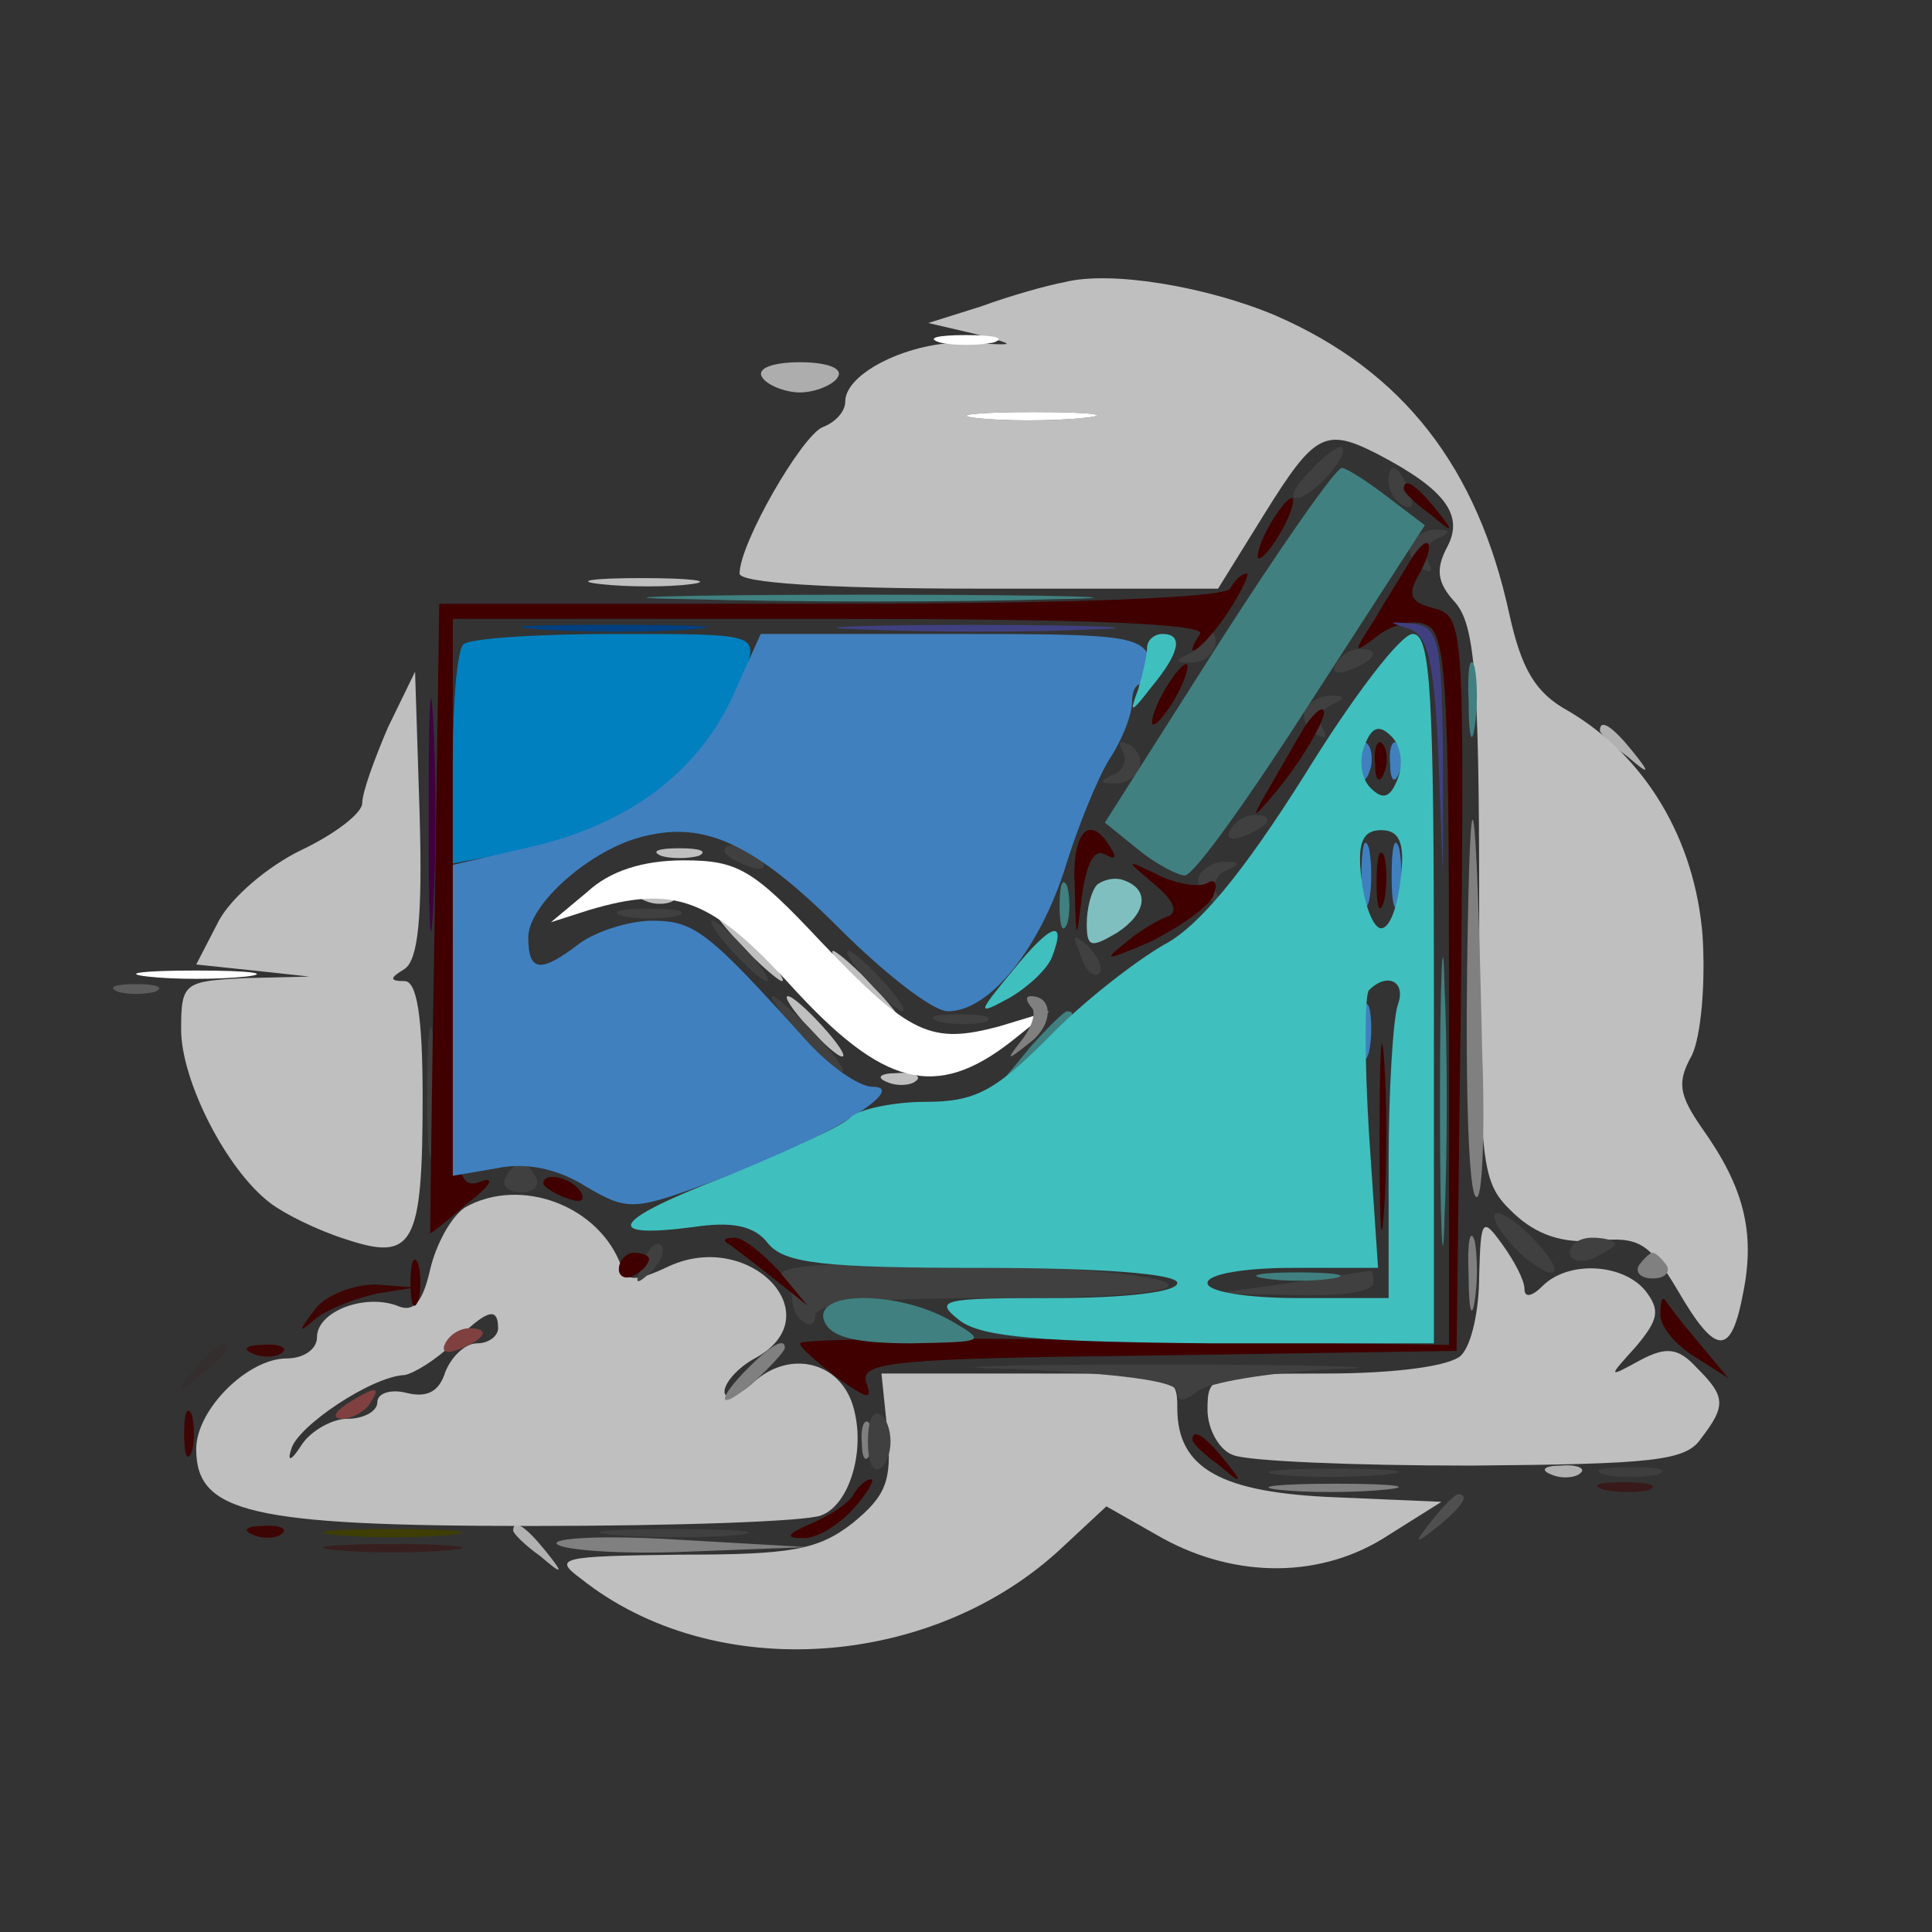
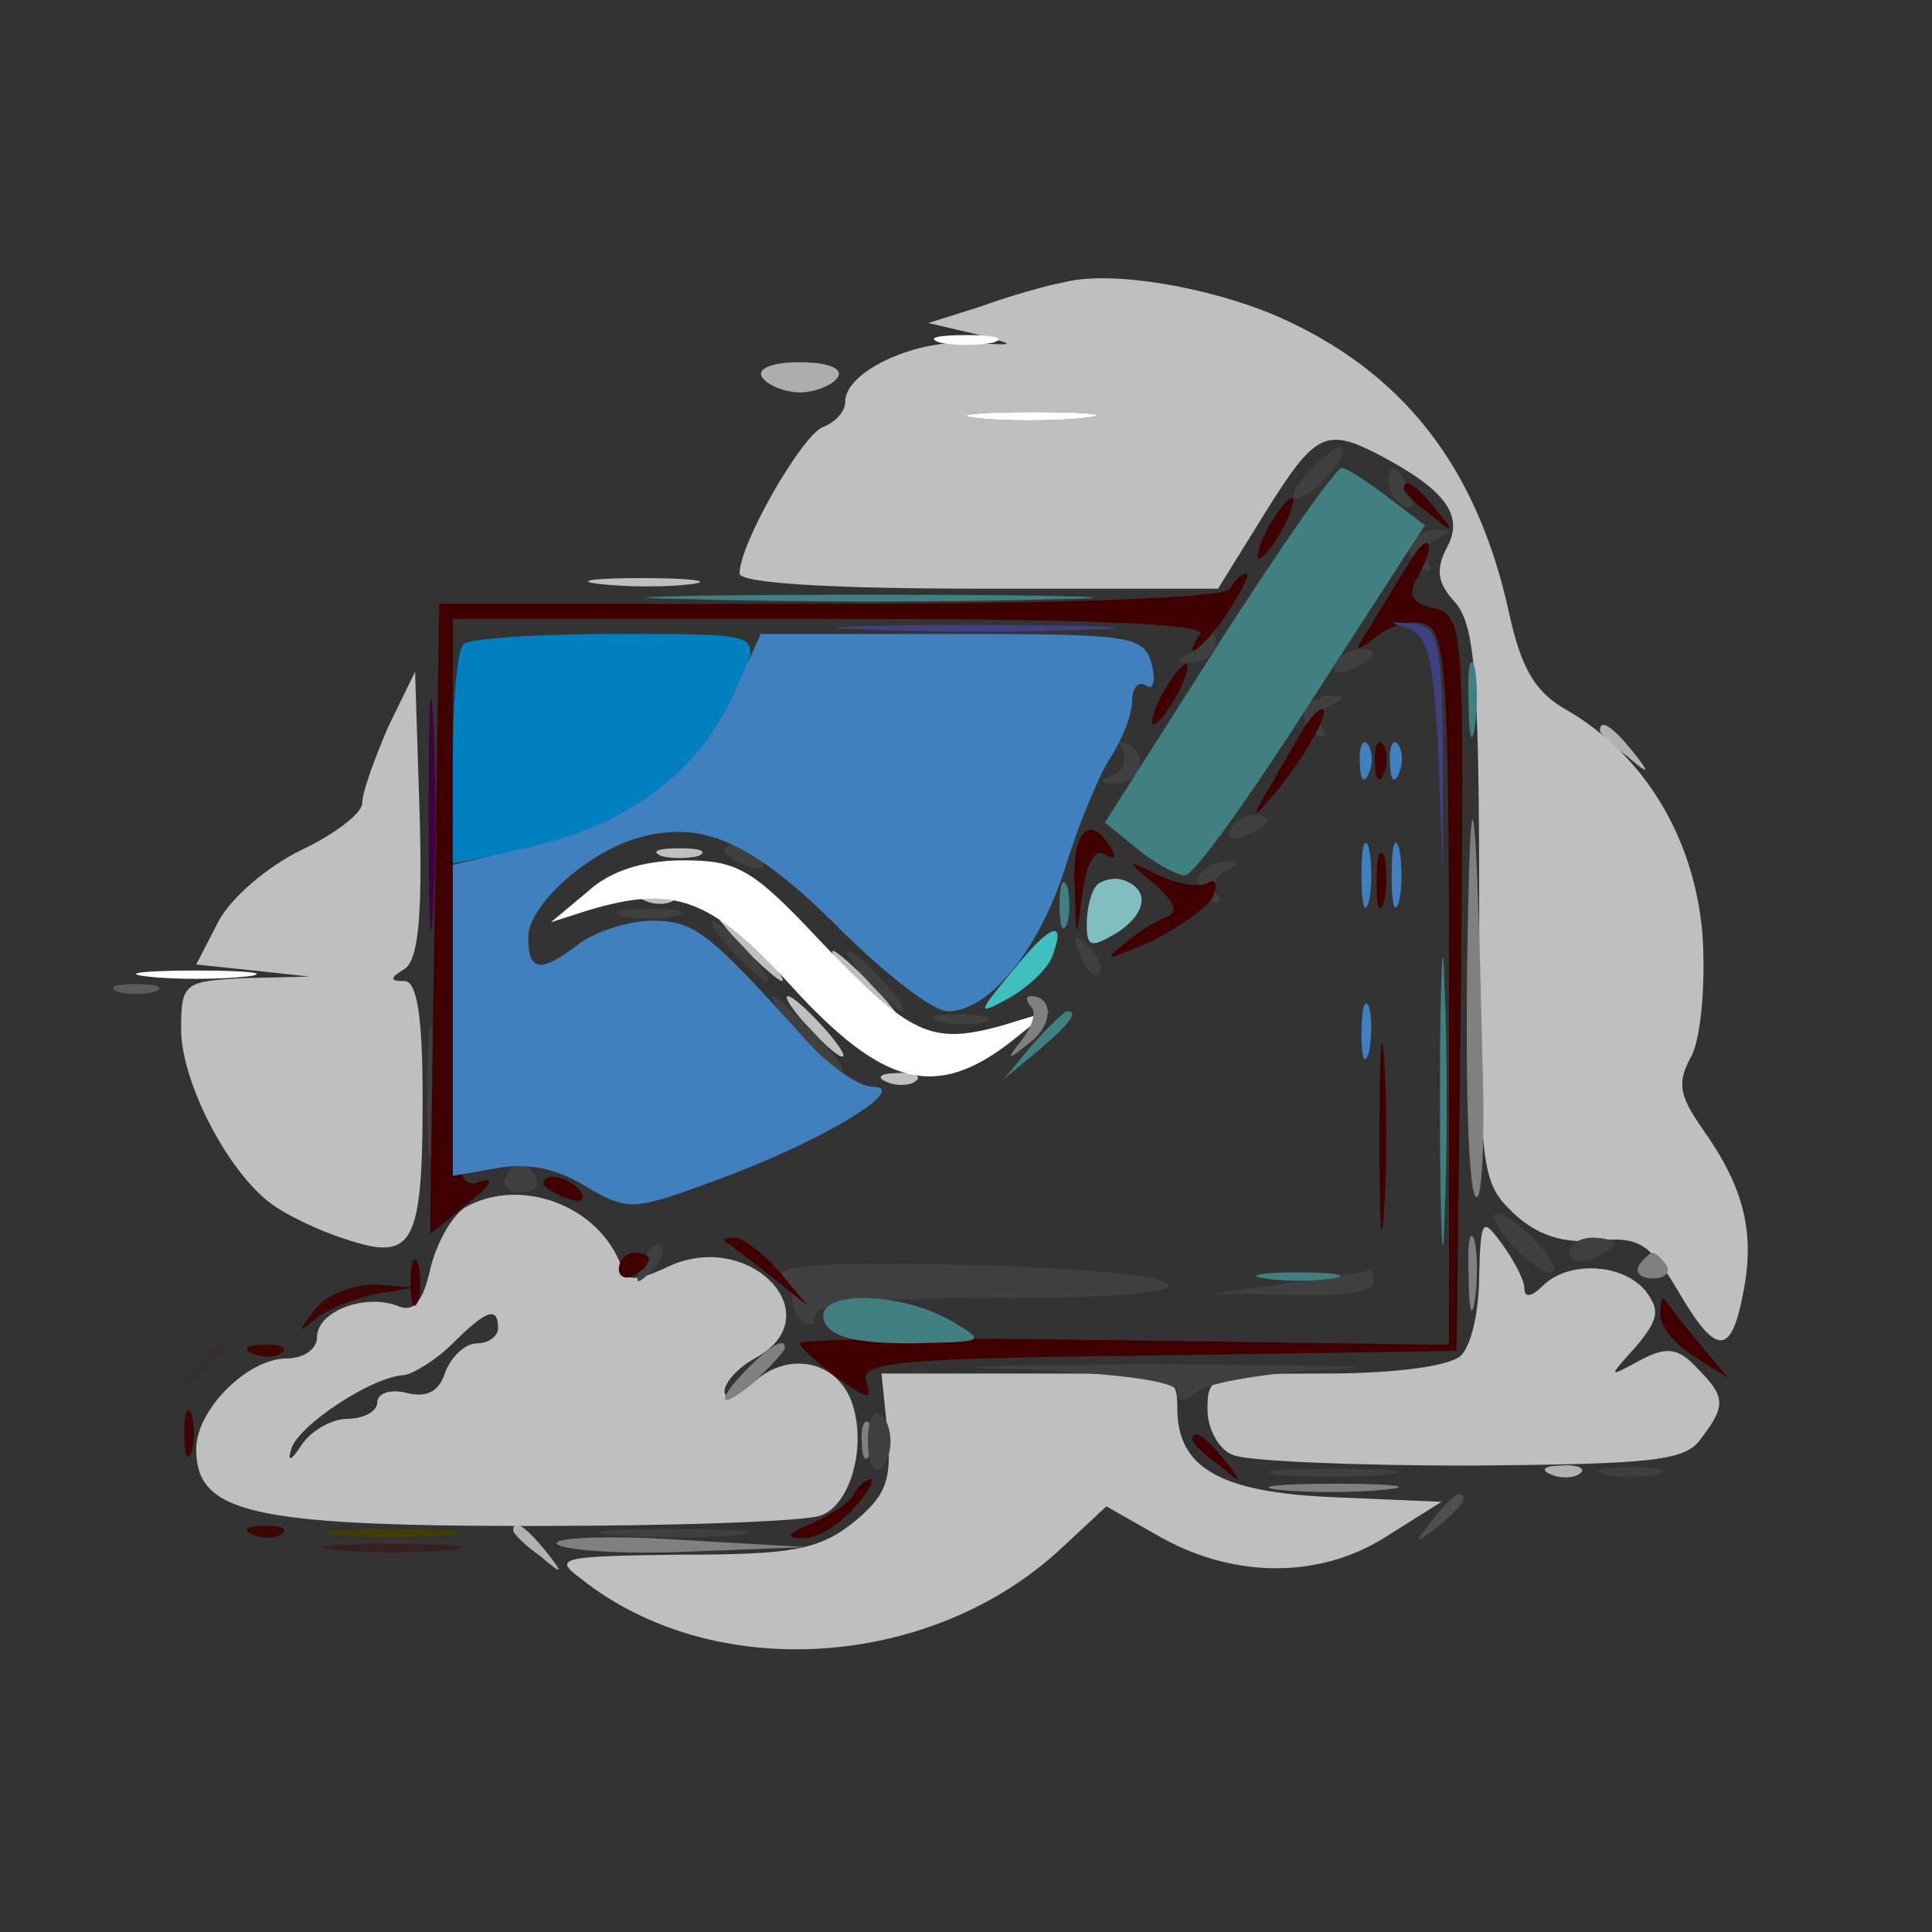
<svg xmlns="http://www.w3.org/2000/svg" version="1.0" viewBox="0 0 128 128">
  <rect x="0" y="0" width="128" height="128" fill="#333333" stroke="none" />
  <path fill="#BFBFBF" fill-opacity=".2" d="M94.9 100.7c-1.3 1.6-1.2 1.7.4.4s2.1-2.1 1.3-2.1c-.2 0-1 .8-1.7 1.7" />
  <path fill="#BFBFBF" fill-opacity=".9" d="M106 48.4c0 .2.8 1 1.8 1.7 1.5 1.3 1.6 1.2.3-.4s-2.1-2.1-2.1-1.3m-3.2 49.3c.7.3 1.6.2 1.9-.1.4-.3-.2-.6-1.3-.5-1.1 0-1.4.3-.6.6M34 101.4c0 .2.8 1 1.8 1.7 1.5 1.3 1.6 1.2.3-.4s-2.1-2.1-2.1-1.3" />
  <g fill="#BFBFBF" stroke-width="0">
    <path d="M70.5 18.7c-1.1.2-3.6.9-5.5 1.6l-3.5 1.1 3 .7c3 .8 3 .8-.5.6-3.7-.1-8 2-8 3.9 0 .7-.7 1.4-1.5 1.7-1.4.6-5.5 7.7-5.5 9.7 0 .6 5.5 1 15.9 1h15.8l3.1-5c3.3-5.3 4-5.7 7.5-3.9 4.4 2.3 5.7 4 4.6 6.1-.8 1.5-.7 2.4.5 3.7C97.7 41.4 98 44.7 98 60c0 17.7.1 18.3 2.3 20.4 1.5 1.4 3.2 2 5.5 1.8 2.8-.3 3.5.2 5.3 3.2 2.6 4.5 3.6 4.5 4.4.2.8-4 0-7-2.7-10.8-1.6-2.3-1.7-3.1-.7-4.9.6-1.3.9-4.7.7-7.9-.5-6.4-3.8-11.9-8.9-14.9-2.2-1.2-3.1-2.8-3.9-6.4-2.1-9.7-7-16.1-15.5-19.8-4.5-1.9-10.9-3-14-2.2m1.2 9c-2 .2-5.2.2-7 0-1.7-.2 0-.4 3.8-.4 3.9 0 5.3.2 3.2.4m-31.9 11c1.8.2 4.5.2 6 0s0-.4-3.3-.4-4.5.2-2.7.4m-14.1 9.5c-.9 2.1-1.7 4.3-1.7 5s-1.9 2.1-4 3.1c-2.3 1.1-4.7 3.2-5.5 4.7L13 63.9l3.8.4 3.7.4-4.2.1c-4.1.2-4.3.3-4.3 3.4 0 3.4 3 9.3 5.9 11.5.9.7 3.1 1.8 5 2.4 4.5 1.5 5.1.4 5.1-9.4 0-5.5-.4-7.7-1.2-7.7-1 0-1-.2 0-.8.9-.6 1.2-3.4 1-10.3l-.3-9.4zm18.1 8.5c.6.2 1.8.2 2.5 0 .6-.3.1-.5-1.3-.5s-1.9.2-1.2.5m-1 3c.7.3 1.6.2 1.9-.1.4-.3-.2-.6-1.3-.5-1.1 0-1.4.3-.6.6m6.2 2.8c1.3 1.4 2.6 2.5 2.8 2.5.3 0-.5-1.1-1.8-2.5S47.4 60 47.2 60c-.3 0 .5 1.1 1.8 2.5m8 3c1.3 1.4 2.6 2.5 2.8 2.5.3 0-.5-1.1-1.8-2.5S55.4 63 55.2 63c-.3 0 .5 1.1 1.8 2.5M53.5 68c1 1.1 2 2 2.3 2s-.3-.9-1.3-2-2-2-2.3-2 .3.9 1.3 2m5.3 3.7c.7.3 1.6.2 1.9-.1.4-.3-.2-.6-1.3-.5-1.1 0-1.4.3-.6.6" />
    <path d="M30.8 80c-.9.6-1.9 2.4-2.3 4.1-.5 2.2-1.1 2.9-2.2 2.4-2.2-.8-5.3.4-5.3 2.1 0 .8-.9 1.4-2 1.4-2.6 0-6 3.4-6 6 0 4.2 3.5 5.1 22.2 5.1 9.6 0 18.2-.3 19.2-.7 1.9-.7 3-4.4 2.1-7.3s-4.2-3.7-6.6-1.5c-1 .9-1.9 1.2-1.9.6s.9-1.6 2-2.2c5.2-2.8-.3-8.6-5.7-6.1-2.1 1-2.8 1-3.1.1-1.4-4.1-6.7-6.1-10.4-4m2.2 8c0 .5-.6 1-1.4 1s-1.7.9-2.1 1.9c-.4 1.3-1.2 1.7-2.5 1.4-1.1-.3-2 0-2 .6s-.9 1.1-2 1.1c-1 0-2.4.8-3 1.7-.7 1.1-1 1.2-.7.3.4-1.5 5.3-4.8 7.5-4.9.6-.1 2.1-1 3.2-2.1 2.2-2.2 3-2.5 3-1m65-3.5c0 2.3-.5 4.6-1.2 5.3s-4.3 1.2-9 1.2c-7.6 0-7.8.1-7.8 2.4 0 1.3.8 2.7 1.7 3 .9.4 8 .7 15.7.7 12.1-.1 14.3-.3 15.3-1.8 1.7-2.2 1.6-2.8-.3-4.7-1.2-1.3-2-1.4-3.7-.5-2.2 1.2-2.2 1.2-.3-.9 1.5-1.8 1.6-2.4.6-3.7-1.5-1.8-5.1-2-6.8-.3-.7.7-1.2.8-1.2.2s-.7-1.9-1.5-3c-1.3-1.8-1.4-1.6-1.5 2.1" />
    <path d="M58.8 94.9c.3 3.2-.1 4.2-2.3 6-2.3 1.8-4.1 2.1-11.4 2.1-8 .1-8.5.2-6.6 1.6 8.8 7 23.3 6 31.9-2.1l2.9-2.7 3.7 2.1c4.9 2.7 10.6 2.7 15-.2l3.5-2.2-7-.3c-7.6-.3-10.5-1.9-10.5-5.9 0-2.3-.2-2.3-9.8-2.3h-9.8z" />
  </g>
  <path fill="#FFF" d="M62.3 22.7c.9.2 2.5.2 3.5 0 .9-.3.1-.5-1.8-.5s-2.7.2-1.7.5m2.4 5c1.8.2 5 .2 7 0 2.1-.2.7-.4-3.2-.4-3.8 0-5.5.2-3.8.4M38.9 59.1l-2.4 2 2.5-.8c5.7-1.7 8.1-.8 13.4 5C58.5 72 62 72.9 67 69l2.5-2-3.3 1c-4.5 1.2-5.9.6-11.8-5.6-4.5-4.8-5.5-5.4-9.1-5.4-2.7 0-4.9.7-6.4 2.1M9.8 64.7c1.7.2 4.7.2 6.5 0 1.7-.2.3-.4-3.3-.4s-5 .2-3.2.4" />
  <path fill="#FFF" fill-opacity=".6" d="M50.5 25c.3.5 1.5 1 2.5 1s2.2-.5 2.5-1c.4-.6-.7-1-2.5-1s-2.9.4-2.5 1" />
  <path fill="gray" d="M97.2 64.2c-.1 8.1.1 14.9.6 15.1.4.3.6-4.1.4-9.6-.4-18.4-.8-20.4-1-5.5m-28.9 2.5c.4.3.1 1.3-.6 2.2-1.1 1.4-1 1.4.5.2 1.6-1.2 1.6-3.1.1-3.1-.4 0-.3.3 0 .7m29 17.8c0 2.2.2 3 .4 1.7.2-1.2.2-3 0-4-.3-.9-.5.1-.4 2.3m11.3-.7c-.3.5.1.9.9.9s1.2-.4.9-.9c-.3-.4-.7-.8-.9-.8s-.6.4-.9.8m-59 6.8c-2.3 2.3-2 3 .4.9 1.1-1 2-2 2-2.2 0-.7-.9-.2-2.4 1.3m7.5 5c0 1.1.3 1.4.6.6.3-.7.2-1.6-.1-1.9-.3-.4-.6.2-.5 1.3m27.6 3.1c1.8.2 5 .2 7 0 2.1-.2.7-.4-3.2-.4-3.8 0-5.5.2-3.8.4m-47.8 3.6c.4.4 4.3.7 8.7.5l7.9-.3-8.7-.5c-4.8-.3-8.3-.1-7.9.3" />
  <path fill="#404040" d="M86.8 31.2c-1 1-1.4 1.8-.9 1.8 1 0 3.6-2.9 3-3.4-.2-.1-1.2.6-2.1 1.6m5.2.7c0 .6.4 1.3 1 1.6s.7-.1.4-.9c-.7-1.8-1.4-2.1-1.4-.7m1.5 4c-.3.5 0 1.3.6 1.7.7.4.9.3.5-.4-.3-.5 0-1.3.6-1.5.9-.4 1-.6.1-.6-.6-.1-1.4.3-1.8.8m-14.1 5.9c.3.5 0 1.3-.6 1.5-.9.4-1 .6-.1.6 1.7.1 2.5-1.6 1.2-2.5-.7-.4-.9-.3-.5.4m9.1 2.2c-.3.6.1.7.9.4 1.8-.7 2.1-1.4.7-1.4-.6 0-1.3.4-1.6 1m-2 2.9c-.3.5 0 1.3.6 1.7.7.4.9.3.5-.4-.3-.5 0-1.3.6-1.5.9-.4 1-.6.1-.6-.6-.1-1.4.3-1.8.8m-12.1 2.9c.3.5 0 1.3-.6 1.5-.9.4-1 .6-.1.6 1.7.1 2.5-1.6 1.2-2.5-.7-.4-.9-.3-.5.4m7.1 5.2c-.3.6.1.7.9.4 1.8-.7 2.1-1.4.7-1.4-.6 0-1.3.4-1.6 1M48 56.4c0 .2.7.7 1.6 1 .8.3 1.2.2.9-.4-.6-1-2.5-1.4-2.5-.6m31.5 1.5c-.3.5 0 1.3.6 1.7.7.4.9.3.5-.4-.3-.5 0-1.3.6-1.5.9-.4 1-.6.1-.6-.6-.1-1.4.3-1.8.8m-38.2 2.8c.9.2 2.5.2 3.5 0 .9-.3.1-.5-1.8-.5s-2.7.2-1.7.5m7.2 2.3c1 1.1 2 2 2.3 2s-.3-.9-1.3-2-2-2-2.3-2 .3.9 1.3 2m23.1.3c.3 1 .9 1.5 1.2 1.2s0-1.1-.7-1.8c-1-.9-1.1-.8-.5.6M57.5 65c1 1.1 2 2 2.3 2s-.3-.9-1.3-2-2-2-2.3-2 .3.9 1.3 2m-29.2 7.5c0 3.8.2 5.3.4 3.2.2-2 .2-5.2 0-7-.2-1.7-.4-.1-.4 3.8m24.7-4c1.3 1.4 2.6 2.5 2.8 2.5.3 0-.5-1.1-1.8-2.5S51.4 66 51.2 66c-.3 0 .5 1.1 1.8 2.5m9.3-.8c.9.2 2.3.2 3 0 .6-.3-.1-.5-1.8-.5-1.6 0-2.2.2-1.2.5M33.5 78c-.3.5.1 1 1 1s1.3-.5 1-1c-.3-.6-.8-1-1-1s-.7.4-1 1M99 80.6c0 .5.9 1.7 2 2.7 1.1.9 2 1.3 2 .8 0-.4-.9-1.6-2-2.6s-2-1.4-2-.9m-56.4 3.1c-.6 1.4-.5 1.5.5.6.7-.7 1-1.5.7-1.8s-.9.2-1.2 1.2M104 83c0 .5.7.7 1.5.4.8-.4 1.5-.8 1.5-1s-.7-.4-1.5-.4-1.5.4-1.5 1m-52.2 1.5c.4.5.7 1.3.7 1.7 0 1.2 1.5 2.2 1.5 1 0-.9 3.6-1.2 12.2-1.2 16.3 0 14.3-1.8-2.4-2.2-8.2-.2-12.4 0-12 .7m33.7.5-5 .7 5.3.1c2.9.1 5.2-.2 5.2-.8s-.1-.9-.2-.8c-.2 0-2.5.4-5.3.8m-18.2 5.7c6.8.3 10.7.8 10.7 1.5s.4.7 1.3 0c.7-.6 4.9-1.3 9.2-1.5 4.4-.1-1-.3-12-.3s-15.2.2-9.2.3m-9.8 4.8c0 1.3.3 2.1.8 1.8.4-.2.7-1 .7-1.8s-.3-1.6-.7-1.8c-.5-.3-.8.5-.8 1.8m27.2 2.2c1.8.2 5 .2 7 0 2.1-.2.7-.4-3.2-.4-3.8 0-5.5.2-3.8.4m-43.9 4c2.3.2 5.9.2 8 0 2-.2.1-.4-4.3-.4s-6.1.2-3.7.4" />
  <g fill="#400000" stroke-width="0">
    <path d="M93 32.4c0 .2.8 1 1.8 1.7 1.5 1.3 1.6 1.2.3-.4S93 31.6 93 32.4M84 35c-.6 1.1-.8 2-.6 2 .3 0 1-.9 1.6-2s.8-2 .6-2c-.3 0-1 .9-1.6 2m9.4 2.2c-.4.7-1.5 2.4-2.3 3.8-1.5 2.3-1.5 2.4.2 1.1.9-.7 2.4-1.1 3.2-.7 1.3.5 1.5 4 1.5 24.1v23.6l-21.5-.3c-11.8-.2-21.5-.1-21.5.2s1.2 1.3 2.5 2.3c2 1.4 2.3 1.5 1.9.3-.5-1.4 2-1.6 19.3-1.8l19.8-.3.3-24.3c.2-23.6.2-24.4-1.8-24.9-1.6-.4-1.8-.9-.9-2.4 1.1-2.1.5-2.7-.7-.7M81.5 39c-.4.6-10.3 1-26.5 1H29.1l-.3 20.7c-.2 11.5-.3 20.9-.3 21s1.1-.8 2.5-2c1.6-1.2 1.8-1.8.8-1.4-1.7.6-1.8-.7-1.8-18.3V41h25.1c16.4 0 24.8.3 24.4 1-1.4 2.2.4.8 1.9-1.5.9-1.4 1.4-2.5 1.2-2.5-.3 0-.8.4-1.1 1M77 46c-.6 1.1-.8 2-.6 2 .3 0 1-.9 1.6-2s.8-2 .6-2c-.3 0-1 .9-1.6 2" />
    <path d="M86.4 48.2c-.4.7-1.4 2.4-2.2 3.8-1.4 2.4-1.3 2.4.3.5 2-2.4 3.7-5.5 3.1-5.5-.3 0-.8.6-1.2 1.2m4.7 2.4c0 1.1.3 1.4.6.6.3-.7.2-1.6-.1-1.9-.3-.4-.6.2-.5 1.3m-19.9 8.1c.1 3.8.1 3.8.5.5.3-2 .8-3 1.5-2.6s.8.2.4-.4c-1.4-2.4-2.6-1.1-2.4 2.5m20-.2c0 1.6.2 2.2.5 1.2.2-.9.2-2.3 0-3-.3-.6-.5.1-.5 1.8m-14.7.1c1.2 1 1.6 1.8.9 2.1-.6.2-2 1-3 1.9-1.4 1.1-1 1 1.8-.2 2-1 4-2.4 4.2-3.1.3-.8.1-1.1-.4-.8s-2 .1-3.2-.5c-2.3-1.1-2.3-1.1-.3.6m14.9 16.9c0 5.5.1 7.6.3 4.7s.2-7.4 0-10-.3-.2-.3 5.3M36 78.4c0 .2.7.7 1.6 1 .8.3 1.2.2.9-.4-.6-1-2.5-1.4-2.5-.6m12.1 3.9c.2.1 1.5 1.1 2.9 2.2l2.5 2-1.9-2.3C50.5 83 49.2 82 48.7 82q-.9 0-.6.3M27.2 85c0 1.4.2 1.9.5 1.2.2-.6.2-1.8 0-2.5-.3-.6-.5-.1-.5 1.3m13.8-.9c0 .5.5.7 1 .4.6-.3 1-.8 1-1.1 0-.2-.4-.4-1-.4-.5 0-1 .5-1 1.1m69 3c0 .8 1 2 2.3 2.8l2.2 1.4-2-2.4c-1.1-1.3-2.1-2.6-2.2-2.8-.2-.2-.3.2-.3 1m-31 8.3c0 .2.8 1 1.8 1.7 1.5 1.3 1.6 1.2.3-.4S79 94.6 79 95.4m-22.5 3.7c-.4.6-1.7 1.4-2.9 1.9-1.4.6-1.6.9-.5.9.9.1 2.4-.8 3.4-1.9s1.5-2 1.2-2-.9.5-1.2 1.1" />
  </g>
  <path fill="#80BFBF" d="M72.7 58.6c-.4.4-.7 1.6-.7 2.6 0 1.6.3 1.6 2 .6 2-1.3 2.2-2.9.4-3.5-.6-.2-1.3 0-1.7.3" />
  <path fill="#408080" d="m80.7 42.7-7.5 11.8 2.1 1.7c1.2 1 2.7 1.8 3.2 1.8.6 0 4.3-5.2 8.4-11.6l7.5-11.6-2.5-1.9c-1.3-1-2.7-1.9-3-1.9-.4 0-4.1 5.3-8.2 11.7m-34.9-3c6.8.2 17.6.2 24 0 6.4-.1.9-.3-12.3-.3s-18.5.2-11.7.3m51.5 6.8c0 2.2.2 3 .4 1.7.2-1.2.2-3 0-4-.3-.9-.5.1-.4 2.3M70.2 60c0 1.4.2 1.9.5 1.2.2-.6.2-1.8 0-2.5-.3-.6-.5-.1-.5 1.3m25.2 13c0 8.5.2 12 .3 7.7.2-4.2.2-11.2 0-15.5-.1-4.2-.3-.7-.3 7.8m-27-3.8-1.9 2.3 2.3-1.9c2.1-1.8 2.7-2.6 1.9-2.6-.2 0-1.2 1-2.3 2.2m15.4 15.5c1.2.2 3.2.2 4.5 0 1.2-.2.2-.4-2.3-.4s-3.5.2-2.2.4m-29.2 2.8c.4 1.1 2.1 1.5 5.8 1.5 4.9-.1 5-.1 2.6-1.5-3.5-2-9.1-2-8.4 0" />
  <path fill="#404080" d="M57.3 41.7c4.3.2 11 .2 15 0 4-.1.5-.3-7.8-.3-8.2 0-11.5.2-7.2.3m35.9-.1c1.4.4 1.8 2 2.1 8.5l.3 7.9v-8.2c-.1-7.5-.3-8.3-2.1-8.5-1.5-.1-1.6-.1-.3.3" />
  <path fill="#404040" fill-opacity=".9" d="M106.3 97.7c.9.2 2.5.2 3.5 0 .9-.3.1-.5-1.8-.5s-2.7.2-1.7.5" />
-   <path fill="#004080" d="M35.8 41.7c2.9.2 7.4.2 10 0s.2-.3-5.3-.3-7.6.1-4.7.3" />
  <path fill="#400040" d="M28.4 54c0 6.9.1 9.7.3 6.2.2-3.4.2-9 0-12.5-.2-3.4-.3-.6-.3 6.3" />
  <path fill="#0080BF" d="M30.7 42.7c-.4.3-.7 3.8-.7 7.6v6.9l3.8-.7c7.8-1.4 13.8-6.1 15.7-12.3.6-2.2.5-2.2-8.8-2.2-5.1 0-9.7.3-10 .7" />
  <path fill="#4080BF" d="M48.6 46c-2.3 5.1-6.9 8.6-13.4 10.1L30 57.3v20.6l2.9-.5c1.9-.4 4 0 5.9 1.2 2.9 1.7 3.2 1.6 8.9-.5 6.8-2.5 12.7-6.1 10.1-6.1-.9 0-2.9-1.4-4.5-3.2C46.9 61.7 46 61 43.2 61c-1.5 0-3.7.7-4.8 1.5-2.6 2-3.4 1.9-3.4-.4 0-2.2 4.2-5.9 7.7-6.7 4-1 7.3.5 12.9 6.1 3 3 6.2 5.5 7.2 5.5 2.8 0 6.1-4.2 7.8-9.6.8-2.6 2.1-5.8 2.9-7.1.8-1.2 1.5-2.9 1.5-3.8s.4-1.4.9-1.1c.5.4.7-.3.4-1.4-.5-1.9-1.4-2-13.2-2H50.4zm41.5 4.6c0 1.1.3 1.4.6.6.3-.7.2-1.6-.1-1.9-.3-.4-.6.2-.5 1.3m2 0c0 1.1.3 1.4.6.6.3-.7.2-1.6-.1-1.9-.3-.4-.6.2-.5 1.3M90.2 58c0 1.9.2 2.7.5 1.7.2-.9.2-2.5 0-3.5-.3-.9-.5-.1-.5 1.8m2 0c0 1.9.2 2.7.5 1.7.2-.9.2-2.5 0-3.5-.3-.9-.5-.1-.5 1.8m-2 10.5c0 1.6.2 2.2.5 1.2.2-.9.2-2.3 0-3-.3-.6-.5.1-.5 1.8" />
  <g fill="#40BFBF" stroke-width="0">
-     <path d="M76 42.9c0 .5-.3 1.8-.6 2.8-.6 1.6-.5 1.6.9-.2 1.9-2.3 2.1-3.5.7-3.5-.5 0-1 .4-1 .9m10.4 8.5c-4.1 6.5-7 10-9.3 11.2-1.9 1.1-5.4 3.8-7.7 6.2-3.5 3.5-4.8 4.2-8.1 4.2-2.1 0-4.4.5-4.9 1-.6.6-4.3 2.3-8.2 3.9-7.6 2.9-8.5 4.2-2.3 3.4 2.6-.4 4.1-.1 5 1.1C52 83.7 54.5 84 65.1 84c7.9 0 12.9.4 12.9 1s-3.4 1-8.2 1c-7.4 0-8 .1-6.2 1.5 1.5 1.1 5.3 1.4 16.7 1.5H95V65.5c0-19.4-.2-23.5-1.4-23.5-.8 0-4 4.2-7.2 9.4m6.2.2c-.5 1.3-1 1.4-1.8.6-.6-.6-.8-1.8-.4-2.8.5-1.3 1-1.4 1.8-.6.6.6.8 1.8.4 2.8m.2 6.6c-.2 1.8-.7 3.3-1.3 3.3-.5 0-1.1-1.5-1.3-3.3-.3-2.4.1-3.2 1.3-3.2s1.6.8 1.3 3.2m-.2 8.4c-.3.9-.6 5.6-.6 10.5V86h-6c-3.3 0-6-.4-6-1s2.5-1 5.6-1h5.7l-.6-8.9c-.3-4.9-.3-9.2 0-9.5 1.2-1.2 2.5-.6 1.9 1" />
    <path d="M67.1 64.3c-2.4 2.9-2.4 3-.2 1.8 1.2-.7 2.5-1.9 2.8-2.7 1-2.6-.1-2.2-2.6.9" />
  </g>
-   <path fill="#804040" d="M29.5 89c-.3.6.1.7.9.4 1.8-.7 2.1-1.4.7-1.4-.6 0-1.3.4-1.6 1M23 93c-.9.6-1 1-.3 1 .6 0 1.5-.5 1.8-1 .8-1.2.4-1.2-1.5 0" />
  <path fill="#FFF" fill-opacity=".2" d="M7.8 65.7c.6.2 1.8.2 2.5 0 .6-.3.1-.5-1.3-.5s-1.9.2-1.2.5" />
-   <path fill="#400000" fill-opacity=".5" d="M106.3 98.7c.9.2 2.3.2 3 0 .6-.3-.1-.5-1.8-.5-1.6 0-2.2.2-1.2.5" />
  <path fill="#400000" fill-opacity=".9" d="M20.9 86.7c-1.2 1.6-1.2 1.7.1.6.8-.6 2.6-1.3 4-1.6l2.5-.4-2.6-.2c-1.5 0-3.3.7-4 1.6m-4.1 3c.7.3 1.6.2 1.9-.1.4-.3-.2-.6-1.3-.5-1.1 0-1.4.3-.6.6M12.2 95c0 1.4.2 1.9.5 1.2.2-.6.2-1.8 0-2.5-.3-.6-.5-.1-.5 1.3m4.6 6.7c.7.3 1.6.2 1.9-.1.4-.3-.2-.6-1.3-.5-1.1 0-1.4.3-.6.6" />
  <path fill="#400000" fill-opacity=".1" d="M12.9 90.7c-1.3 1.6-1.2 1.7.4.4.9-.7 1.7-1.5 1.7-1.7 0-.8-.8-.3-2.1 1.3" />
  <path fill="#400000" fill-opacity=".4" d="M22.3 102.7c2 .2 5.4.2 7.5 0 2-.2.3-.4-3.8-.4s-5.8.2-3.7.4" />
  <path fill="#404000" fill-opacity=".9" d="M22.3 101.7c2 .2 5.4.2 7.5 0 2-.2.3-.4-3.8-.4s-5.8.2-3.7.4" />
</svg>